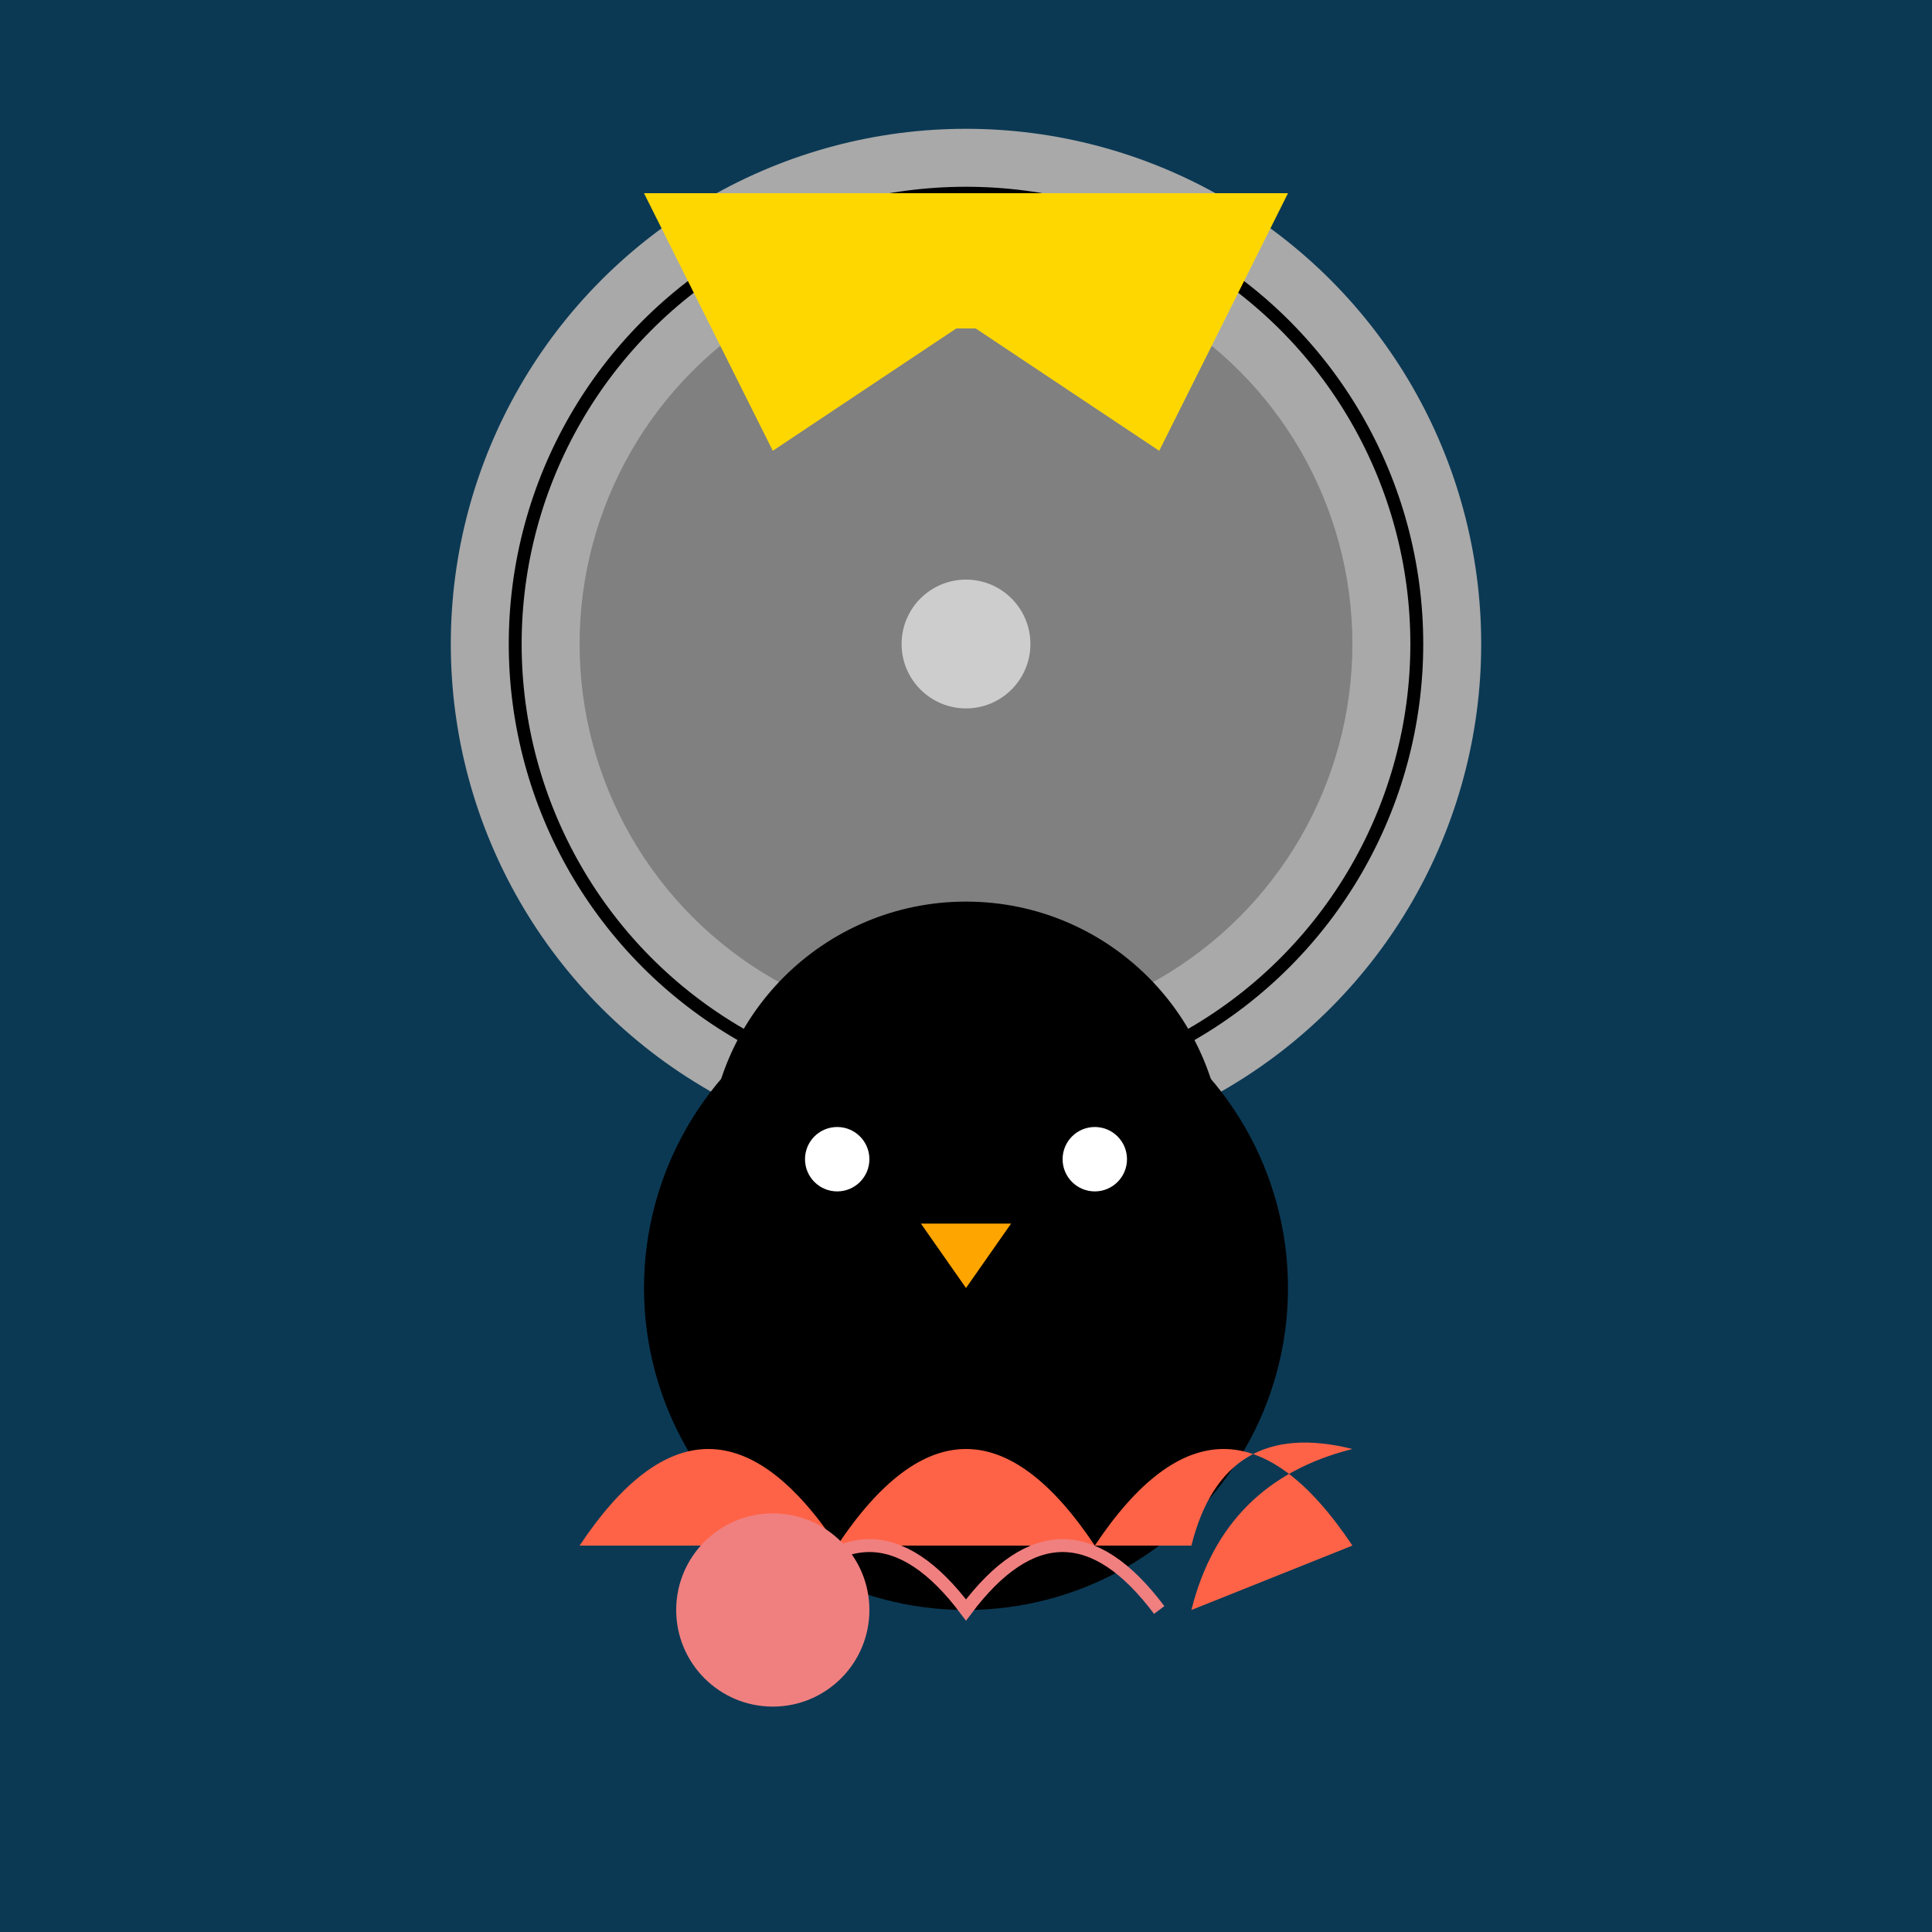
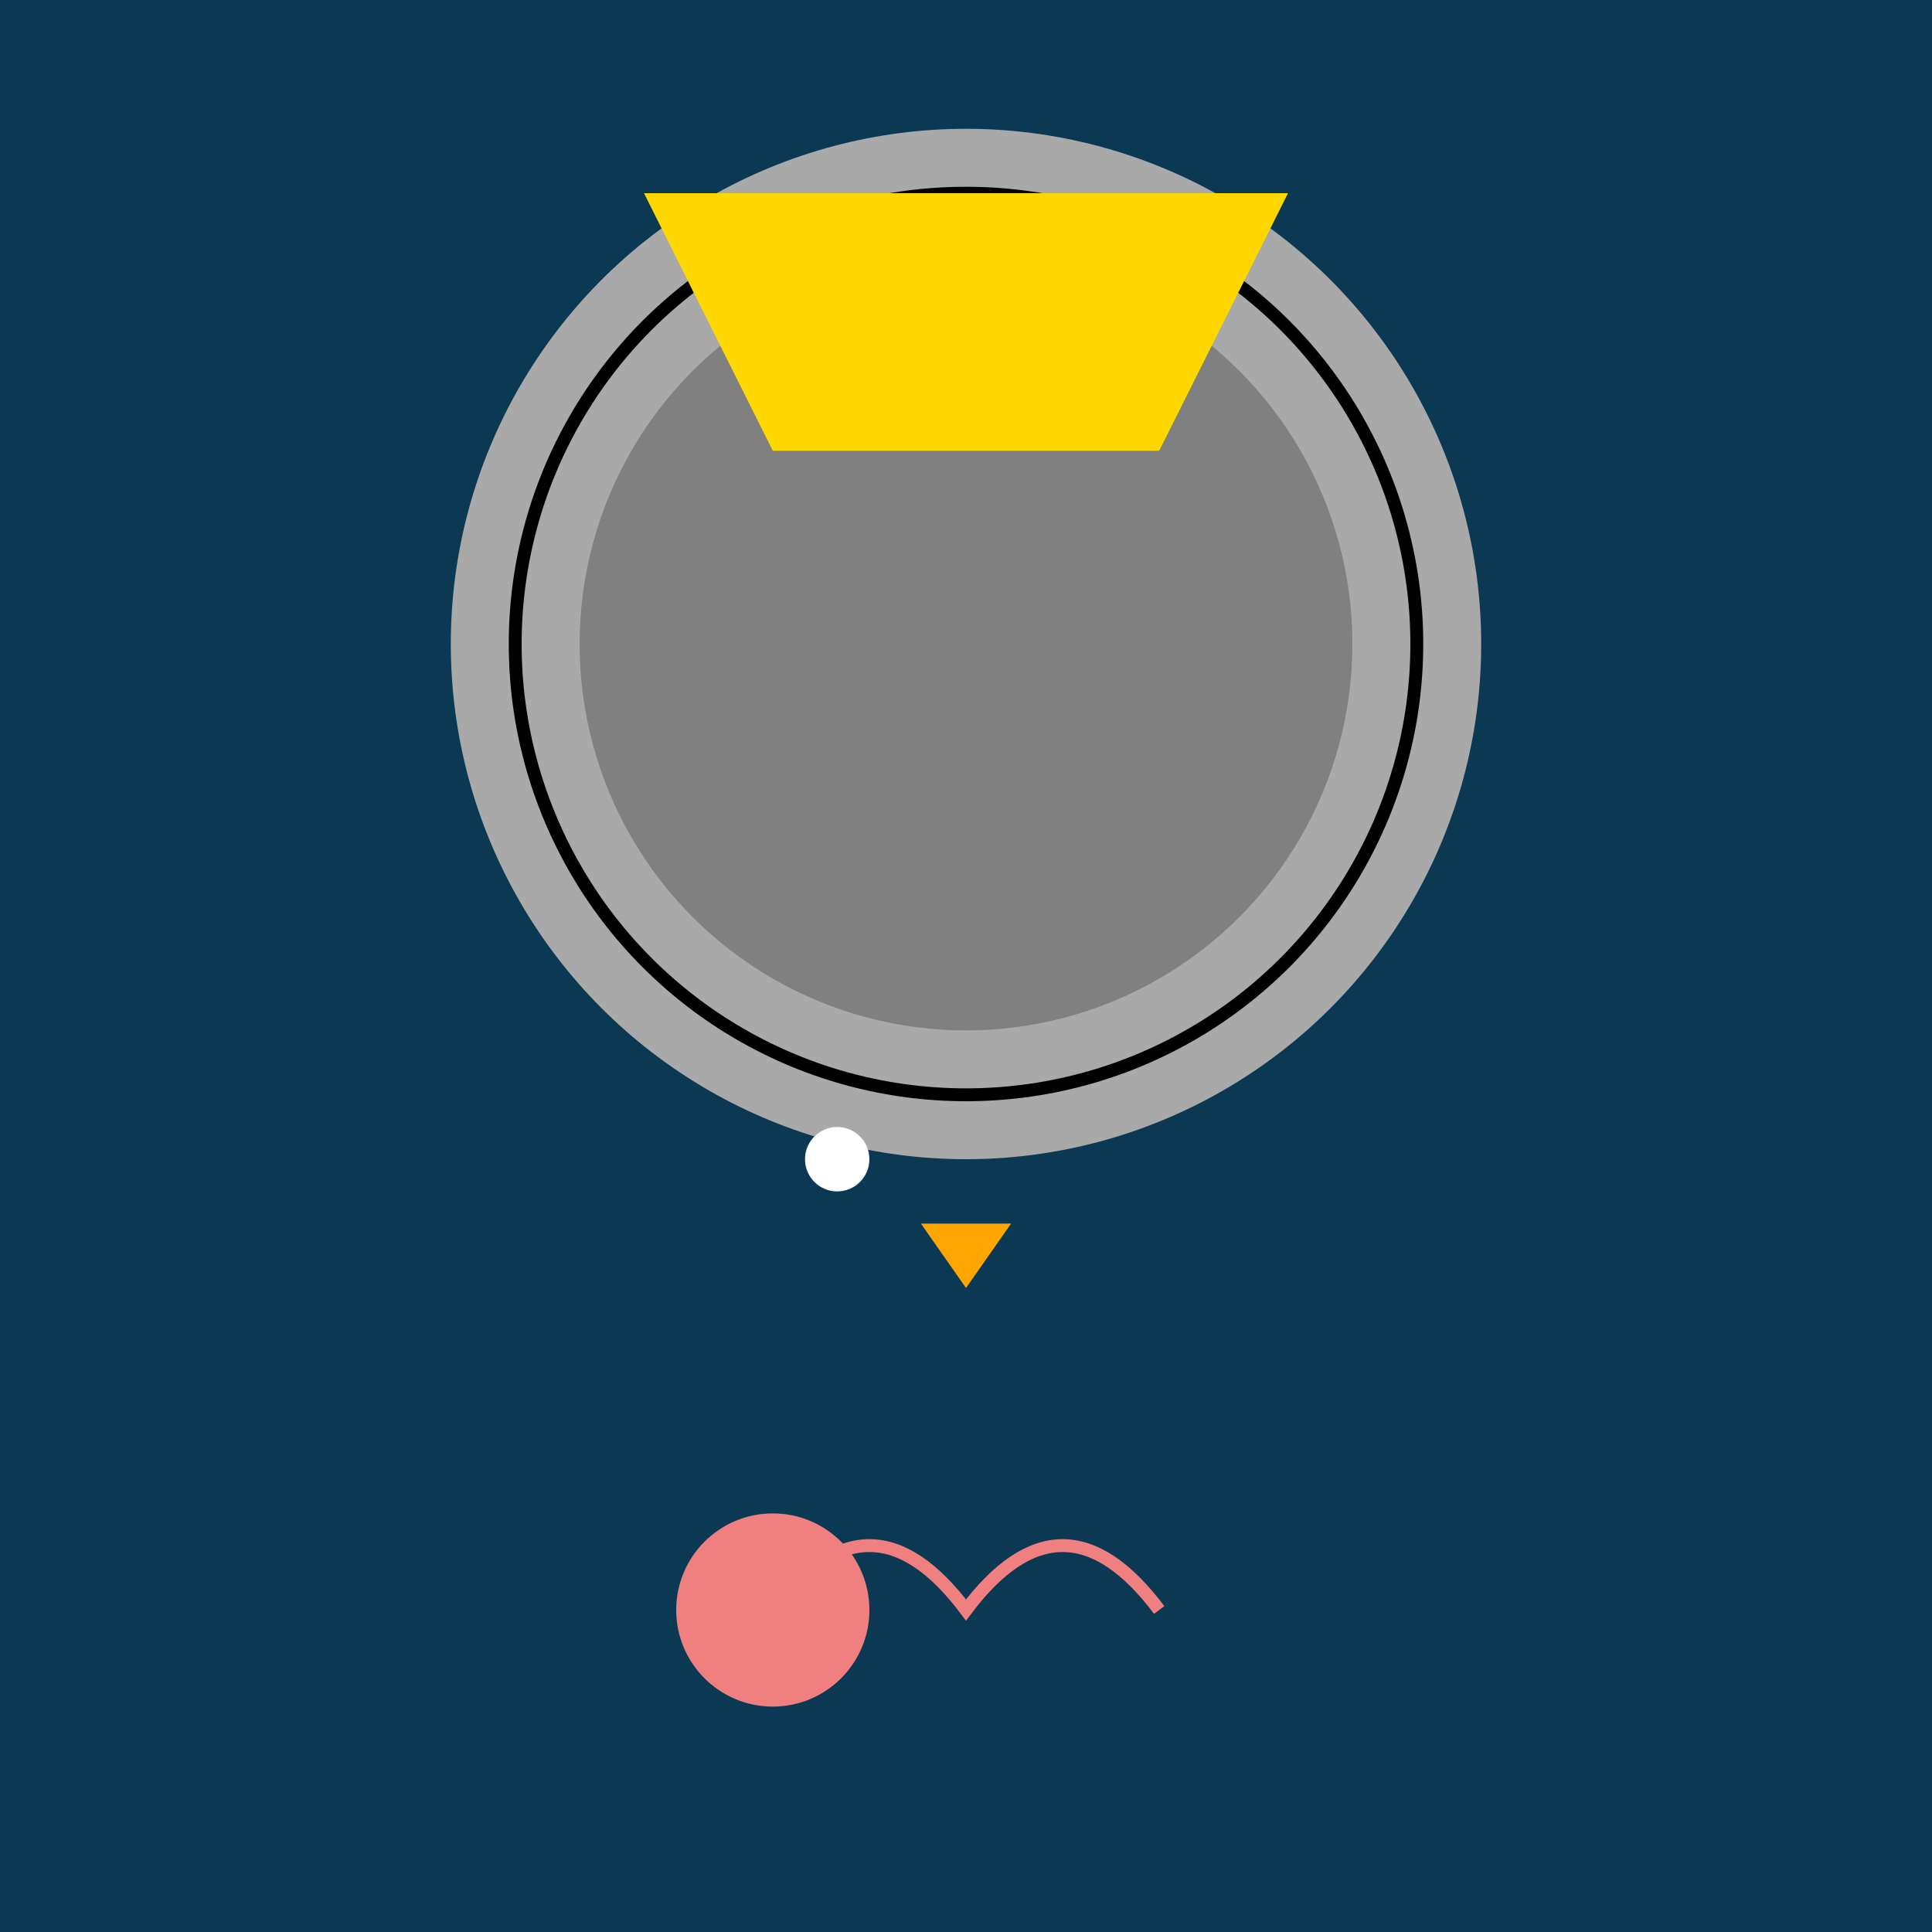
<svg xmlns="http://www.w3.org/2000/svg" viewBox="0 0 300 300">
  <rect x="0" y="0" width="300" height="300" fill="#0B3954" />
  <circle cx="150" cy="100" r="80" fill="#A9A9A9" />
  <circle cx="150" cy="100" r="70" fill="none" stroke="#000" stroke-width="2" />
  <circle cx="150" cy="100" r="60" fill="#808080" />
-   <circle cx="150" cy="100" r="10" fill="#CDCDCD" />
-   <path d="M100 30 L120 70 L150 50 L180 70 L200 30 Z" fill="#FFD700" />
+   <path d="M100 30 L120 70 L180 70 L200 30 Z" fill="#FFD700" />
  <rect x="118" y="31" width="64" height="20" fill="#FFD700" />
-   <circle cx="150" cy="200" r="50" fill="#000" />
-   <circle cx="150" cy="180" r="40" fill="#000" />
  <circle cx="130" cy="180" r="5" fill="#FFF" />
-   <circle cx="170" cy="180" r="5" fill="#FFF" />
  <polygon points="143,190 157,190 150,200" fill="orange" />
-   <path d="M90 240 Q110 210 130 240 Q150 210 170 240 Q190 210 210 240 L185 250 Q190 230 210 225 Q190 220 185 240 Z" fill="#FF6347" />
  <circle cx="120" cy="250" r="15" fill="#F08080" />
  <path d="M120 250 Q135 230 150 250 Q165 230 180 250" fill="none" stroke="#F08080" stroke-width="2" />
</svg>